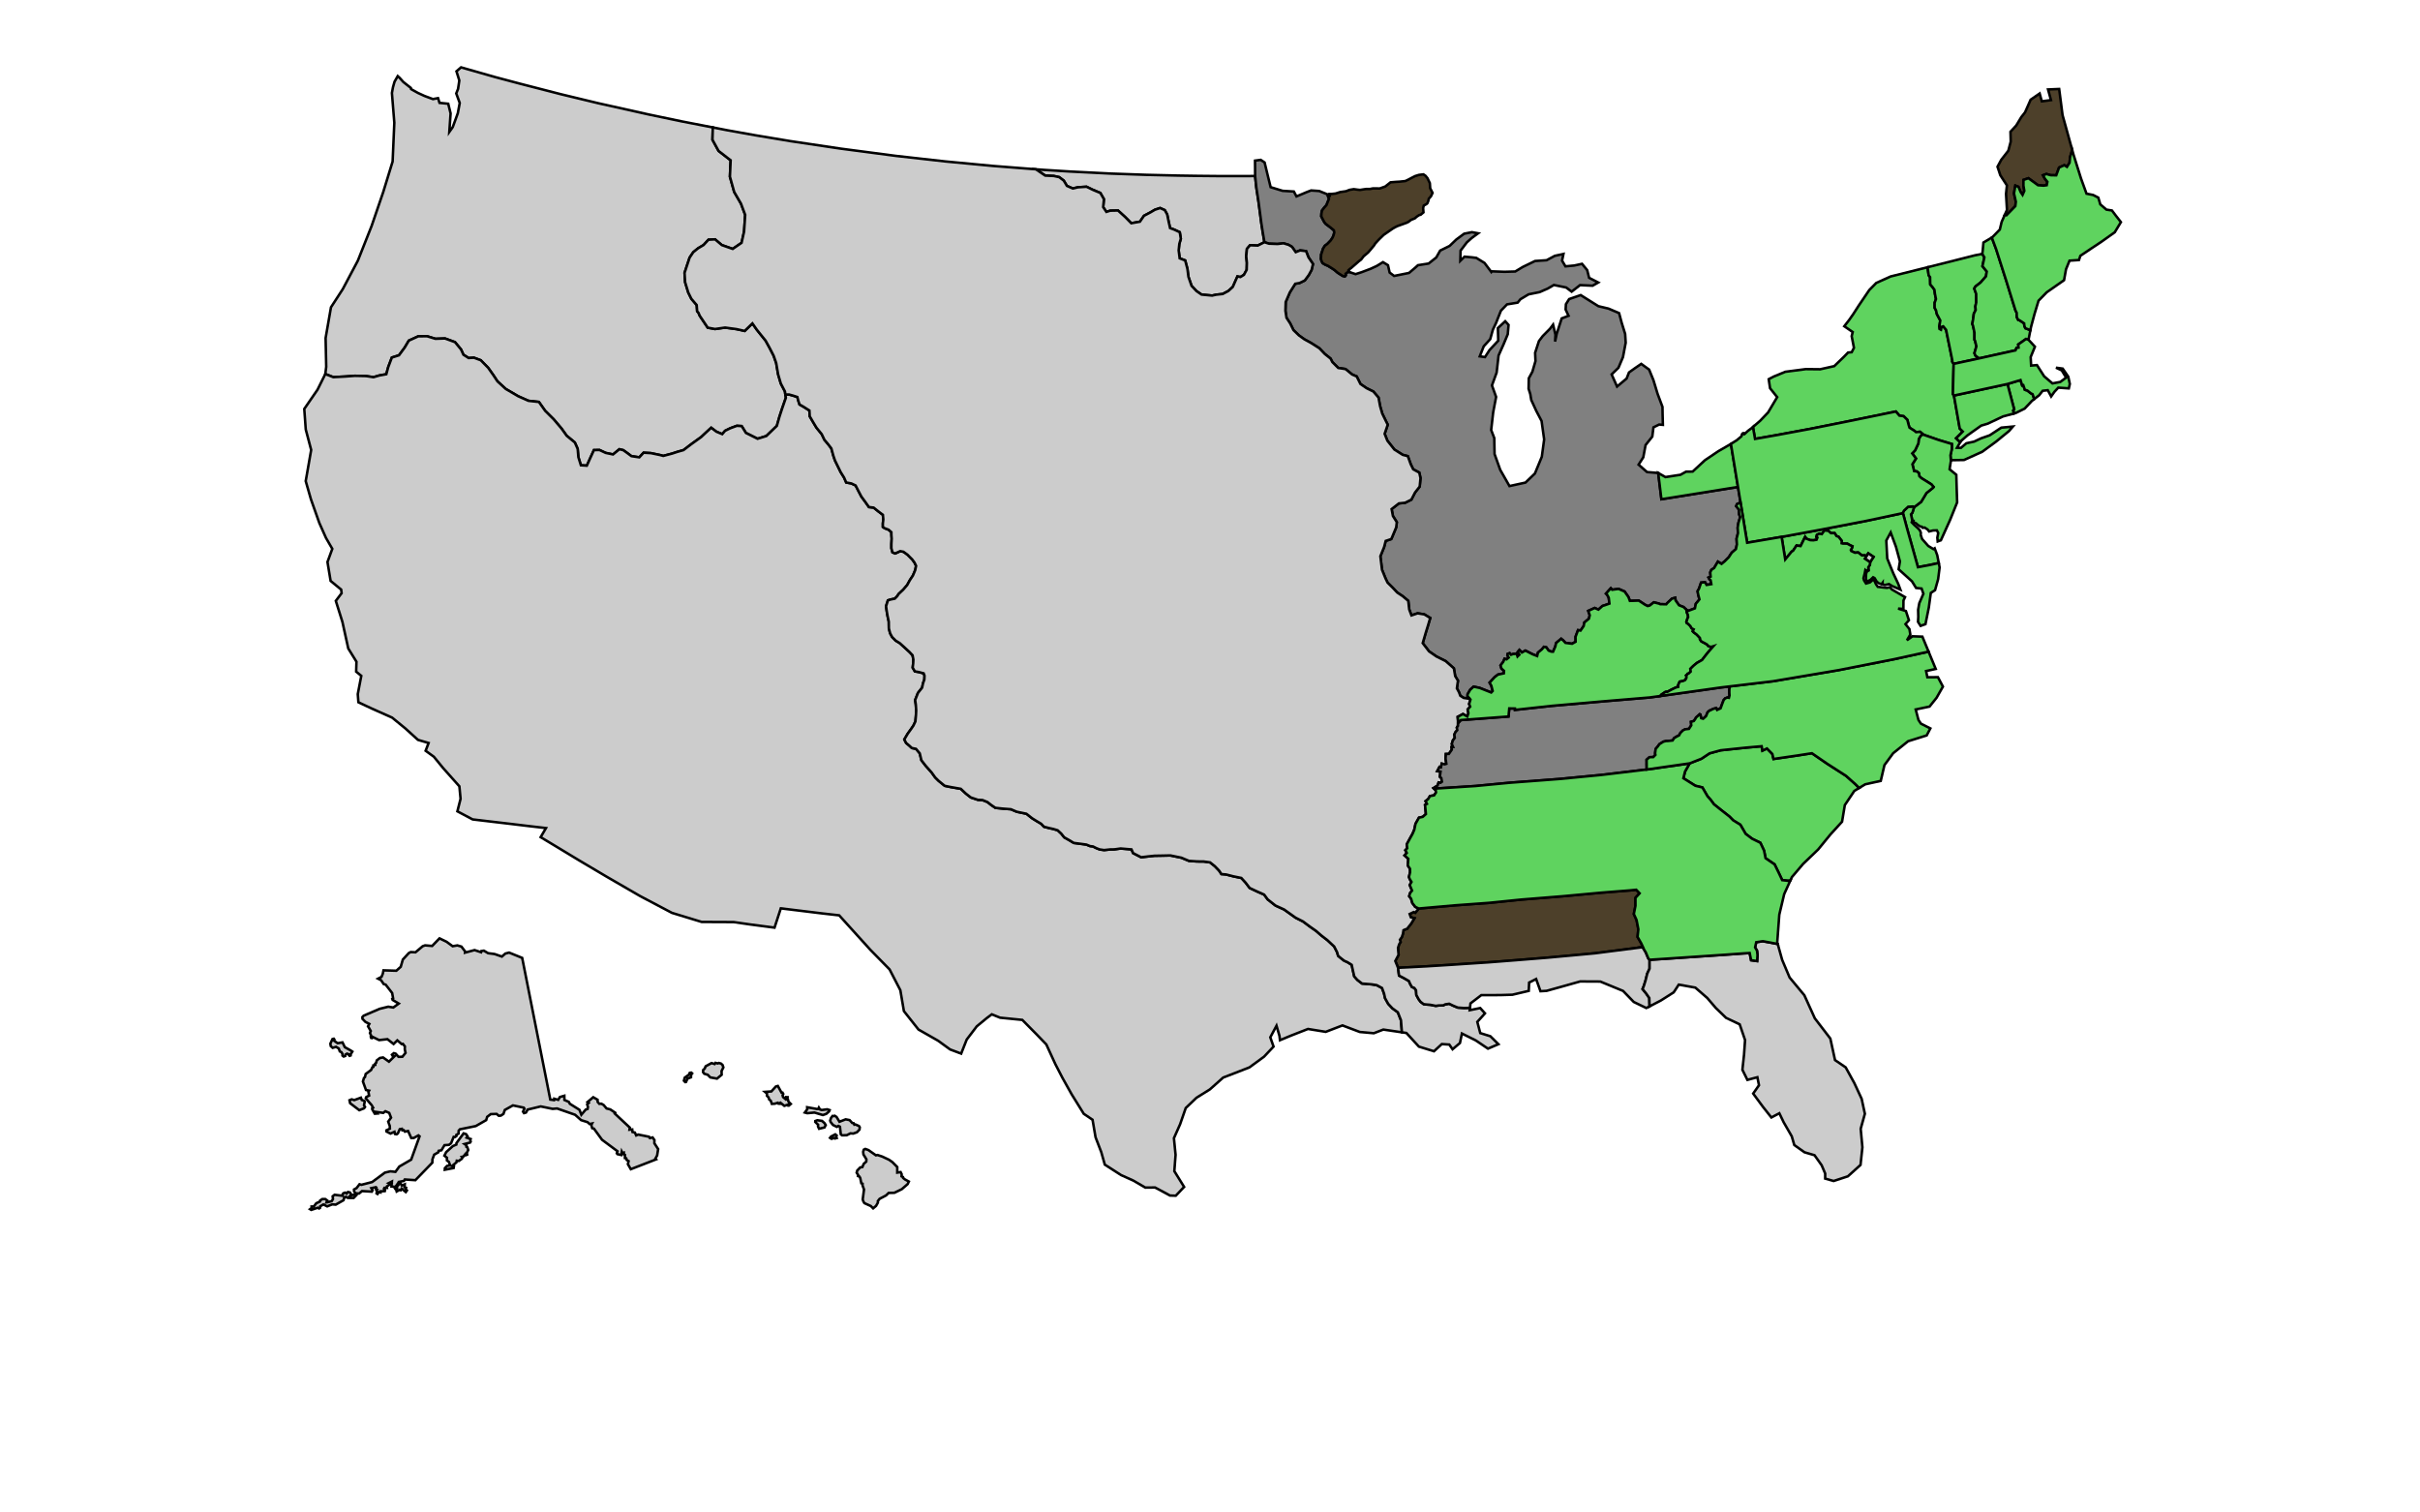
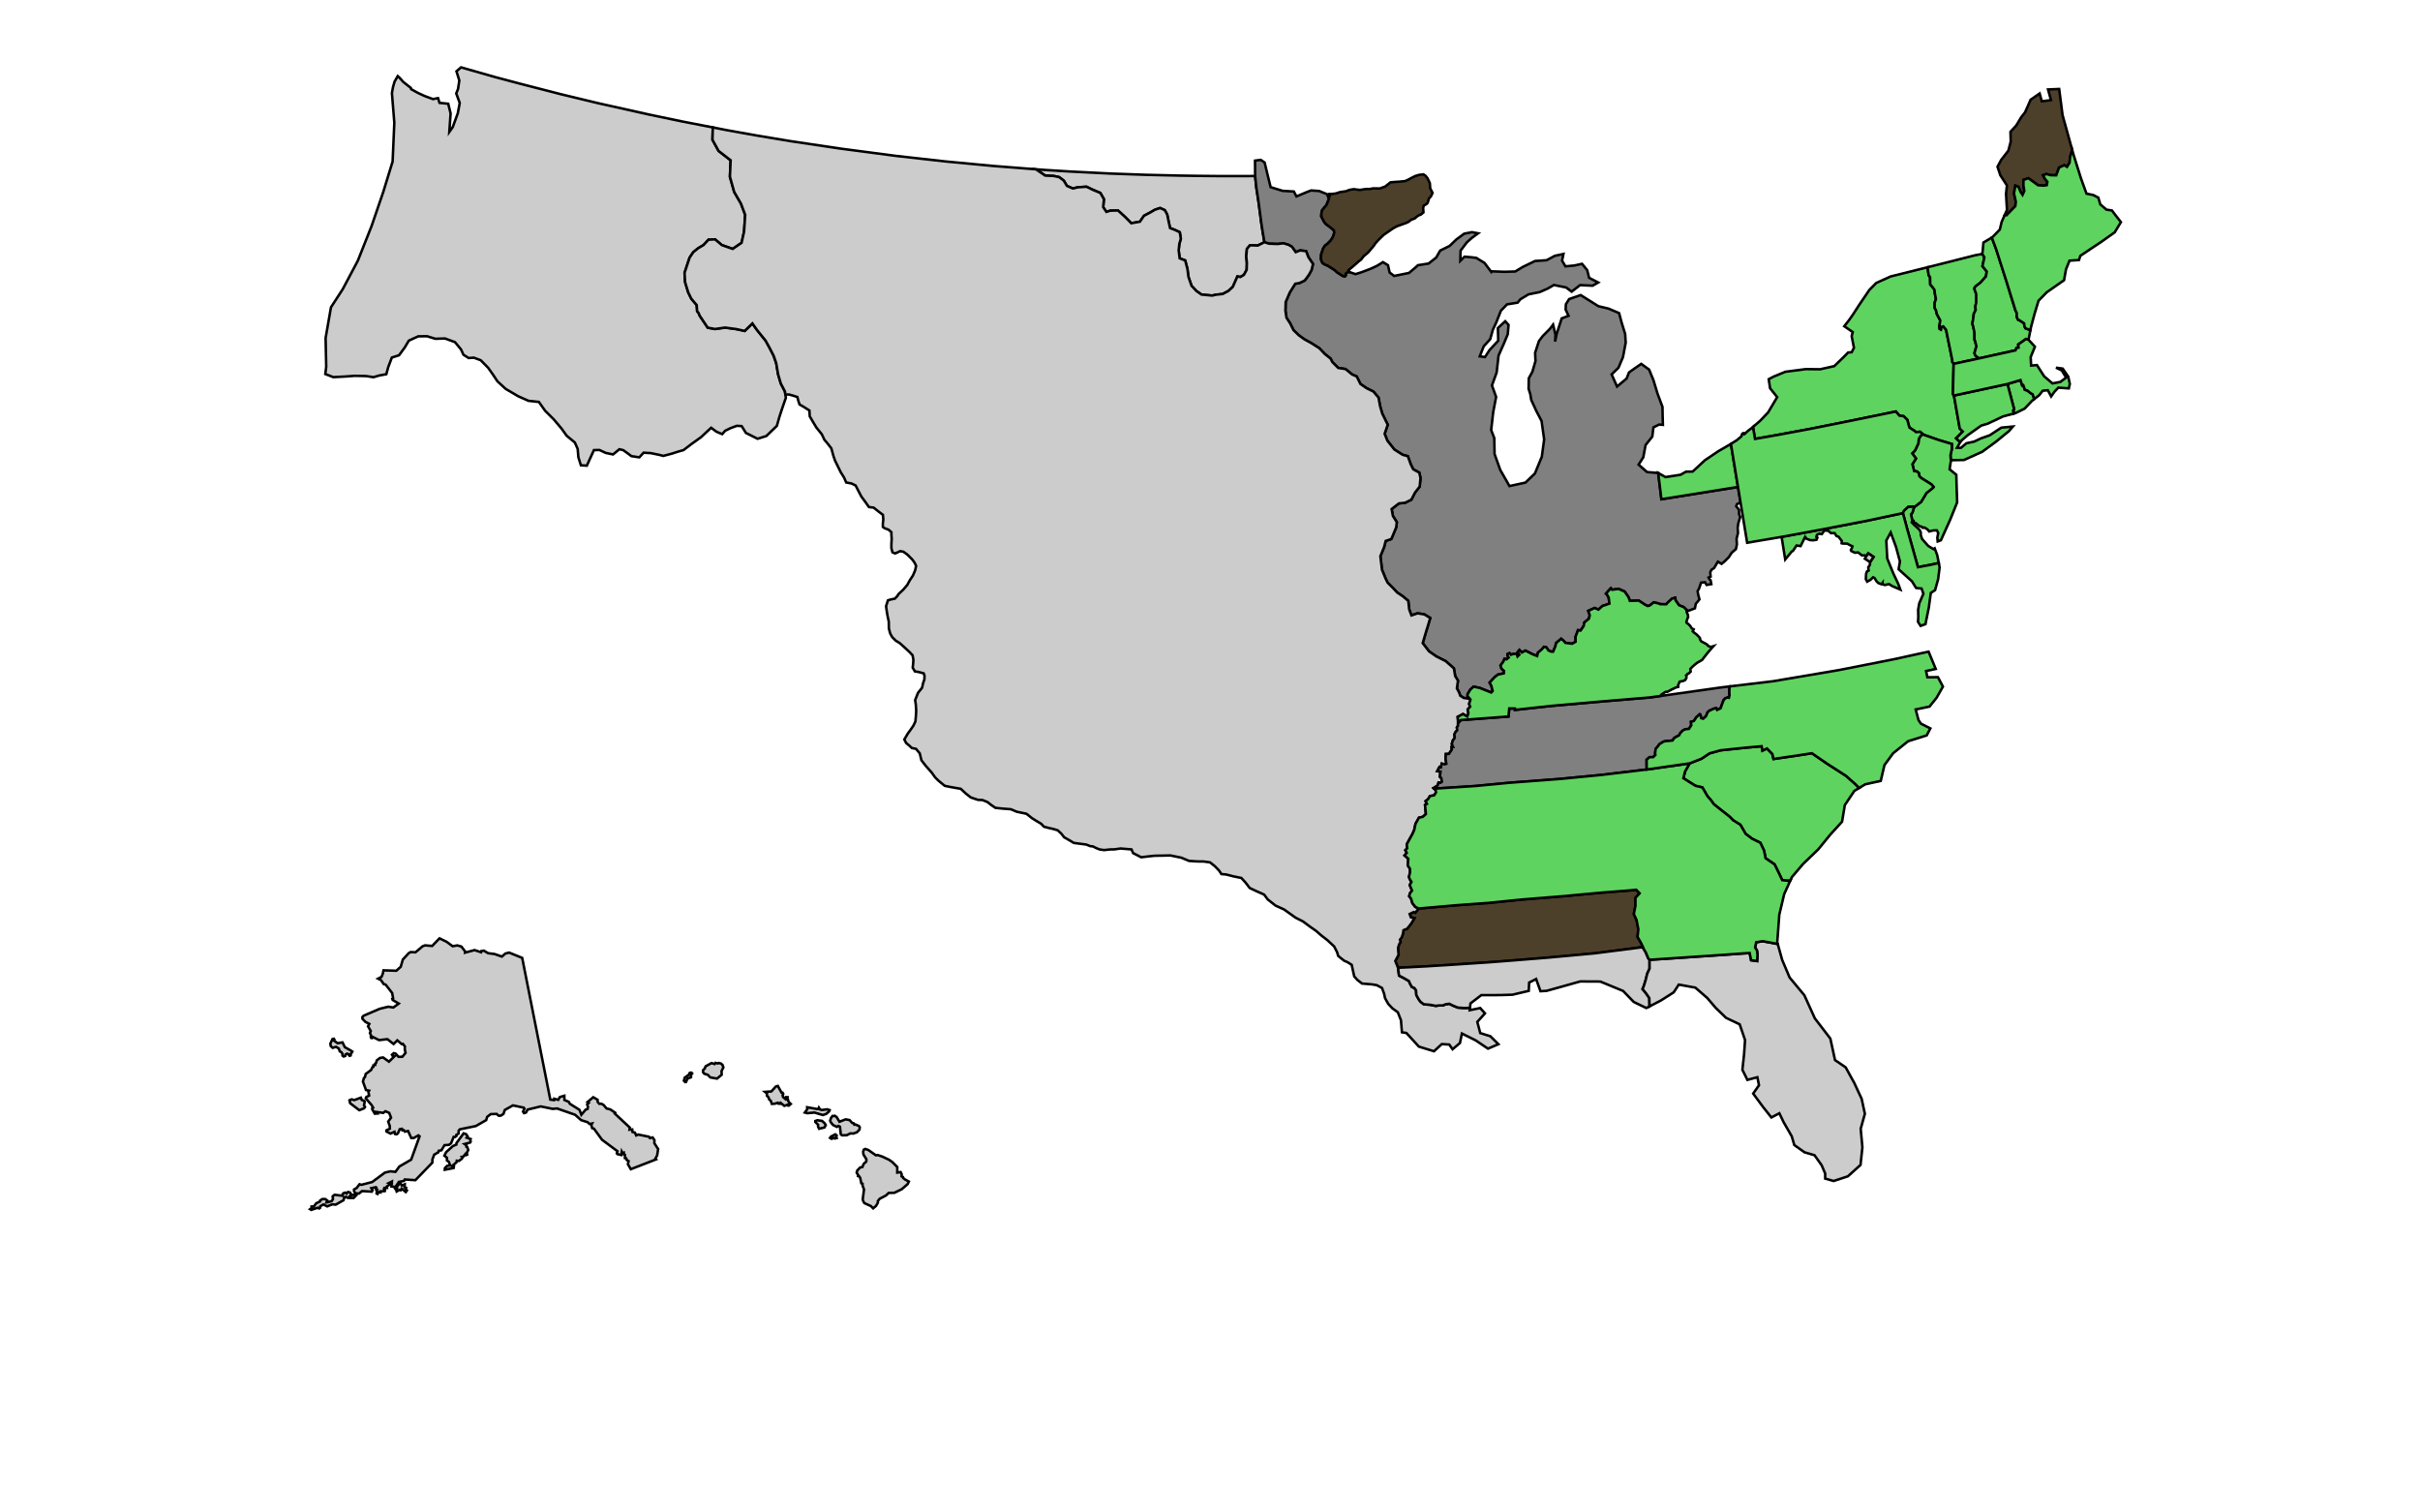
<svg xmlns="http://www.w3.org/2000/svg" width="960" height="600">
  <path d="M282.778,50.546L282.768,50.597L282.633,55.434L285.064,59.877L289.845,63.583L289.554,70.087L291.254,76.145L293.945,80.775L295.612,85.238L295.171,91.897L294.178,96.332L290.663,98.744L286.334,97.219L283.654,94.951L281.055,95.095L279.093,97.212L276.936,98.494L275.003,100.063L273.559,102.22L271.561,108.249L271.781,111.95L273.025,116.022L274.259,118.527L276.381,121.016L276.557,123.483L277.08,124.059L277.579,125.252L280.758,129.984L283.653,130.515L287.633,129.947L292.124,130.553L295.399,131.278L298.476,128.292L300.268,130.851L303.719,135.141L305.347,138.09L306.888,141.093L307.916,144.034L308.67,148.492L309.745,152.148L311.381,155.283L311.555,156.515L311.748,157.802L310.153,162.409L309.179,165.405L308.171,168.948L304.002,172.972L300.524,174.054L295.899,171.742L294.218,169.034L292.304,168.92L289.706,169.882L287.64,170.893L286.508,172.218L284.207,171.261L282.118,169.692L280.166,171.496L278.14,173.392L274.185,176.232L271.147,178.549L268.733,179.24L266.591,179.94L263.112,180.856L261.817,180.507L258.195,179.754L255.321,179.582L253.617,181.421L250.488,180.956L248.754,179.664L247.235,178.574L245.705,178.215L243.195,180.276L240.265,179.663L237.806,178.51L235.604,178.556L234.255,181.51L232.793,184.728L230.433,184.572L229.433,181.355L229.16,178.076L228.03,175.53L224.807,172.869L222.733,169.983L219.637,166.322L216.254,162.963L213.779,159.457L209.644,159.003L205.564,157.193L200.617,154.289L197.335,151.281L195.692,148.795L193.646,145.897L190.711,142.913L187.971,141.89L185.908,142.031L183.837,140.716L182.882,138.618L180.486,135.721L176.521,134.27L172.736,134.398L169.402,133.382L165.909,133.423L162.185,135.122L160.558,137.858L158.284,140.942L155.445,141.839L154.008,145.633L153.249,148.451L150.43,148.965L148.166,149.633L145.212,149.182L140.748,149.087L136.921,149.368L132.216,149.612L129.049,148.378L129.407,145.509L129.167,134.092L131.297,121.901L135.965,114.71L141.953,103.419L147.426,89.613L152.024,76.192L155.75,64.069L156.424,48.686L155.472,36.892L155.887,34.61L156.505,32.429L157.775,30.2L158.542,30.89L159.99,32.514L161.558,33.755L162.982,34.877L163.081,35.359L165.801,36.87L168.399,38.065L171.743,39.312L173.765,38.933L174.357,40.801L177.805,41.155L178.75,44.976L178.238,52.345L179.605,50.409L181.612,44.911L182.378,40.848L180.985,37.068L181.714,35.247L182.209,31.922L181.077,28.291L182.896,26.717L188.047,28.188L196.454,30.585L206.169,33.168L222.482,37.37L237.247,40.929L257.367,45.417L270.702,48.204Z" data-category="none" data-name="Unclaimed Territory" fill="#ccc" stroke="#000" stroke-width="1" />
-   <path d="M311.555,156.515L313.014,156.5L314.622,156.948L316.306,157.494L316.657,158.874L317.172,160.455L318.748,161.353L321.099,162.854L321.216,165.139L322.472,167.298L323.885,169.655L325.973,172.224L327.053,174.478L328.428,176.097L329.797,177.889L330.577,180.756L331.246,182.704L332.401,185.05L333.485,187.28L334.842,189.454L335.682,191.402L337.74,191.781L339.419,192.588L340.52,194.741L341.695,196.973L343.22,199.049L344.709,201.154L346.565,201.369L348.554,202.959L350.241,204.229L350.407,206.054L350.226,207.681L350.233,209.046L350.907,209.528L352.518,210.147L353.604,211.115L353.623,212.286L353.726,213.661L353.612,215.827L353.608,217.474L354.044,219.115L355.063,219.543L356.039,219.132L357.102,218.642L358.394,218.883L359.991,220.039L361.889,221.949L362.78,223.171L363.411,224.473L363.053,226.19L362.159,228.314L360.942,230.157L359.872,232.103L358.301,233.927L356.466,235.651L355.903,236.531L354.98,237.48L353.213,237.843L352.233,238.163L351.498,240.477L351.754,242.384L352.079,244.297L352.57,246.582L352.61,249.298L353.115,251.23L353.902,252.712L355.313,254.135L356.923,255.115L358.93,256.93L360.8,258.656L362.005,259.943L362.334,261.64L362.259,263.12L362.061,264.872L362.925,266.336L364.418,266.586L366.409,267.11L366.751,268.027L366.689,269.579L366.183,271.001L365.793,272.805L364.155,274.881L363.039,277.713L363.297,279.526L363.45,281.877L363.347,283.849L363.14,286.183L362.352,287.843L361.405,289.239L360.077,291.075L358.744,293.352L359.455,294.731L360.798,295.869L361.73,296.737L363.378,297.069L364.863,298.853L365.516,301.583L367.175,303.732L369.583,306.458L370.974,308.401L372.323,309.737L374.771,311.73L377.039,312.202L381.138,312.923L383.156,314.812L385.106,316.339L387.917,317.292L389.739,317.373L391.723,318.169L393.17,319.312L394.876,320.472L397.844,320.779L401.002,321.021L403.341,322.016L407.169,322.814L409.467,324.623L411.182,325.691L412.986,326.76L414.154,327.97L416.249,328.505L417.825,328.851L419.551,329.362L420.993,330.684L422.172,332.167L424.232,333.339L425.97,334.387L428.075,334.657L430.955,335.045L432.429,335.651L433.577,335.785L434.948,336.472L436.256,336.98L438.007,337.221L440.395,336.972L442.069,336.942L444.546,336.6L448.86,336.96L449.496,338.42L452.7,340.071L455.525,339.737L458.001,339.477L461.264,339.421L464.268,339.354L468.643,340.249L471.675,341.519L474.925,341.73L477.484,341.752L480.026,342.103L481.913,343.607L483.615,345.37L484.525,346.743L486.396,346.905L489.284,347.644L492.436,348.287L494.129,350.143L495.741,352.26L498.606,353.611L501.476,354.885L502.898,356.802L505.998,359.241L509.389,360.79L513.98,364.064L516.89,365.534L519.614,367.563L522.042,369.26L524.185,371.118L526.599,372.983L529.261,375.467L530.427,377.747L530.826,379.172L531.696,379.916L533.252,381.129L534.551,381.7L536.21,382.749L536.512,384.175L537.217,387.321L538.417,388.697L540.313,390.17L544.116,390.48L546.138,390.802L548.241,391.94L549.057,394.181L549.45,395.984L550.708,398.24L552.34,399.987L554.512,401.567L555.748,404.709L556.142,409.515L548.755,408.429L544.986,409.876L539.439,409.386L532.541,406.785L525.911,409.332L518.876,408.19L512.023,410.869L507.765,412.644L507.56,410.954L506.384,406.901L503.921,411.505L505.21,415.189L501.455,419.171L495.644,423.431L485.222,427.472L479.944,432.171L474.644,435.473L470.379,439.55L468.14,445.986L465.692,451.507L466.345,458.126L465.857,464.6L469.734,470.85L466.426,474.334L464.144,474.265L458.214,471.08L454.353,471.119L449.582,468.339L444.716,466.146L438.274,462.012L436.856,457.022L434.604,451.164L433.409,444.205L429.924,441.846L425.101,434.077L421.485,427.61L418.653,422.142L415.074,414.338L411.228,410.348L405.545,404.595L396.711,403.71L393.446,402.379L391.451,403.874L387.472,407.153L383.485,412.397L381.287,417.971L376.903,416.313L372.151,412.862L364.358,408.416L358.573,401.107L357.161,392.82L352.883,384.55L345.258,376.782L332.897,363.117L325.97,362.329L309.74,360.346L307.248,367.994L297.792,366.758L291.029,365.786L278.347,365.728L266.555,362.135L253.968,355.492L240.614,347.759L229.664,341.271L221.985,336.623L214.468,332.097L216.59,328.494L209.749,327.702L202.734,326.857L195.038,325.955L187.495,325.06L181.444,321.852L182.704,316.88L182.234,311.928L175.78,304.687L172.11,300.193L168.842,297.823L170.024,294.743L165.804,293.507L160.769,288.939L155.554,284.679L147.522,281.098L142.175,278.589L141.925,275.356L143.32,268.096L141.286,266.444L141.404,262.502L138.155,257.249L135.836,246.718L133.213,238.366L135.517,235.313L135.339,233.891L131.154,230.447L129.906,222.948L131.824,217.722L129.315,213.391L126.672,207.45L123.334,198.018L121.273,190.839L121.594,189.022L123.438,178.482L121.293,170.378L120.702,162.222L125.958,154.591L129.049,148.378L132.216,149.612L136.921,149.368L140.748,149.087L145.212,149.182L148.166,149.633L150.43,148.965L153.249,148.451L154.008,145.633L155.445,141.839L158.284,140.942L160.558,137.858L162.185,135.122L165.909,133.423L169.402,133.382L172.736,134.398L176.521,134.27L180.486,135.721L182.882,138.618L183.837,140.716L185.908,142.031L187.971,141.89L190.711,142.913L193.646,145.897L195.692,148.795L197.335,151.281L200.617,154.289L205.564,157.193L209.644,159.003L213.779,159.457L216.254,162.963L219.637,166.322L222.733,169.983L224.807,172.869L228.03,175.53L229.16,178.076L229.433,181.355L230.433,184.572L232.793,184.728L234.255,181.51L235.604,178.556L237.806,178.51L240.265,179.663L243.195,180.276L245.705,178.215L247.235,178.574L248.754,179.664L250.488,180.956L253.617,181.421L255.321,179.582L258.195,179.754L261.817,180.507L263.112,180.856L266.591,179.94L268.733,179.24L271.147,178.549L274.185,176.232L278.14,173.392L280.166,171.496L282.118,169.692L284.207,171.261L286.508,172.218L287.64,170.893L289.706,169.882L292.304,168.92L294.218,169.034L295.899,171.742L300.524,174.054L304.002,172.972L308.171,168.948L309.179,165.405L310.153,162.409L311.748,157.802Z" data-category="other_country" data-name="Viceroyalty of New Spain" fill="#ccc" stroke="#000" stroke-width="1" />
  <path d="M497.902,69.834L498.373,74.348L499.233,79.97L499.843,84.528L500.369,88.573L500.929,92.17L501.591,96.08L498.944,97.41L495.877,97.296L494.65,98.727L494.38,101.679L494.634,104.265L494.554,107.029L493.461,109.034L492.071,109.892L490.881,109.669L489.034,113.83L487.285,115.431L485.024,116.629L482.448,116.898L480.85,117.254L476.646,116.854L474.643,115.475L472.678,113.378L471.441,109.812L471.043,106.659L470.149,103.309L467.965,102.473L467.569,99.323L467.83,96.742L468.423,94.723L468.007,92.115L465.838,91.104L464.161,90.48L463.58,87.87L463.006,85.07L462.047,83.352L460.212,82.529L458.152,83.202L456.42,84.227L453.815,85.604L452.198,87.944L448.767,88.556L446.287,86.041L443.502,83.509L440.442,83.573L438.892,84.06L437.625,82.15L437.919,79.014L436.5,76.545L433.51,75.296L431.014,74.081L427.618,74.298L425.559,74.771L423.236,73.738L421.984,71.641L420.18,70.27L417.998,69.805L414.62,69.654L410.928,67.155L414.212,67.398L424.5,68.041L440.699,68.858L454.835,69.358L467.504,69.65L475.433,69.77L484.198,69.853Z" data-category="other_country" data-name="Rupert's Land" fill="#ccc" stroke="#000" stroke-width="1" />
  <path d="M527.378,77.032L527.379,77.05L527.497,77.737L526.823,77.847L527.198,78.888L526.184,81.397L525.313,82.36L524.435,83.514L524.222,84.559L524.133,85.809L524.938,87.359L525.34,88.107L525.87,88.783L527.241,89.828L527.884,90.308L529.14,91.355L529.302,92.216L529.022,93.319L528.64,94.235L527.874,95.39L526.888,96.413L526.509,96.791L525.58,97.482L524.878,98.581L524.085,100.986L524.063,101.786L523.983,102.64L524.263,103.569L524.672,104.373L525.746,105.016L526.767,105.434L528.261,106.356L529.404,107.115L530.595,108.15L532.653,109.464L533.502,109.657L533.859,109.242L533.785,108.601L534.693,107.886L535.332,107.929L537.735,108.749L540.2,107.961L543.718,106.628L546.123,105.516L548.623,103.993L550.607,105.209L551.261,108.115L553.034,109.462L558.963,108.272L561.35,106.24L562.497,105.207L566.742,104.538L569.765,102.129L571.304,99.405L575.053,97.556L577.709,95.015L580.825,92.709L583.896,92.103L586.366,92.552L583.864,94.387L581.886,96.155L579.402,99.425L579.306,103.459L580.964,101.825L583.736,102.066L585.643,102.304L588.9,104.306L591.601,107.905L591.795,107.643L596.807,107.823L601.081,107.704L604.037,105.921L608.94,103.539L613.512,103.235L616.785,101.487L620.215,100.742L619.665,103.397L621.007,105.658L624.524,105.329L627.587,104.66L629.634,107.16L630.391,110.207L634.01,112.069L631.76,113.338L626.801,113.106L623.465,115.699L621.291,114.058L616.414,113.054L614.007,114.46L610.766,115.881L606.387,116.761L603.15,118.702L602.037,120.057L597.82,120.746L595.409,123.25L593.504,128.052L592.221,130.763L591.161,134.541L588.585,137.38L587.012,141.357L589.089,141.654L590.885,138.865L594.347,135.15L594.2,130.146L597.115,127.438L598.435,128.892L598.118,132.589L596.471,136.552L594.472,141.038L593.709,147.801L591.852,152.888L593.501,157.458L592.342,163.544L591.541,170.587L592.775,173.793L592.888,180.13L595.134,186.39L598.804,192.823L605.146,191.438L608.894,187.823L611.628,181.189L612.557,174.313L611.537,167.024L609.434,163.006L607.436,158.66L607.05,156.32L606.386,154.22L606.462,150.075L607.892,147.449L609.114,143.241L608.974,139.949L610.493,135.29L612.008,133.302L614.88,130.409L616.099,128.782L617.038,132.791L616.89,135.499L617.567,132.311L618.472,129.537L619.516,126.308L622.237,125.275L621.075,122.791L621.189,120.688L622.462,118.644L627.059,117.061L630.146,119.003L634.074,121.467L638.071,122.415L642.276,124.204L643.33,128.099L644.688,132.467L644.906,135.949L643.824,141.655L642.029,145.901L639.329,148.529L641.48,153.341L645.268,150.157L646.212,147.75L648.55,146.073L651.076,144.347L654.198,146.617L655.902,150.783L657.553,156.216L659.499,161.414L659.541,164.121L659.658,168.538L658.184,168.411L655.918,169.528L655.46,173.191L652.792,176.556L651.881,181.415L650.019,184.325L653.375,187.263L657.805,187.631L659.069,198.042L689.451,193.167L690.467,199.351L689.042,199.994L688.733,200.794L689.874,202.231L689.841,203.093L689.901,204.029L690.329,205.1L689.59,207.54L689.321,209.35L689.45,211.471L688.884,213.703L689.019,215.965L688.629,217.812L686.97,219.255L685.795,221.046L684.124,222.717L682.923,223.689L681.474,222.808L679.992,225.316L678.889,226.072L678.443,227.067L678.603,228.753L677.775,229.11L678.137,229.804L678.588,230.181L678.875,231.724L677.005,232.04L676.371,230.977L674.816,231.119L673.988,233.521L673.426,234.512L673.672,235.918L674.162,237.77L673.62,238.455L672.722,239.512L672.37,241.326L669.514,242.395L669.103,242.008L667.868,240.812L666.062,240.105L664.705,238.195L664.543,237.132L663.259,237.488L661.341,239.298L661.003,239.718L658.599,239.669L658.077,239.436L656.051,238.941L654.448,240.201L653.618,240.416L652.57,239.894L650.103,238.256L646.559,238.366L645.989,236.838L644.458,234.649L642.072,233.61L639.533,233.952L639.003,233.358L637.092,235.483L637.552,235.943L638.177,237.112L638.452,239.439L636.747,240.048L635.7,240.383L634.075,241.83L632.603,241.182L630.046,242.338L630.648,244.08L630.309,245.43L628.502,246.942L628.234,248.354L626.985,250.156L625.997,249.979L625.009,252.62L625.04,254.584L623.645,255.37L621.007,255.025L620.099,254.037L619.294,253.393L617.305,255.083L616.981,256.497L616.088,258.534L615.329,258.485L614.315,258.071L613.41,256.796L612.461,256.604L611.691,257.564L610.104,258.883L609.78,260.242L608.002,259.558L607.024,259.064L605.114,258.089L603.704,258.853L602.738,257.842L602.069,258.627L602.715,259.737L601.994,260.42L601.67,259.387L600.317,259.417L599.401,259.744L598.868,259.118L598.059,259.417L597.987,260.024L598.497,260.865L597.638,261.557L596.838,261.342L596.323,262.552L595.247,263.968L595.624,265.21L596.636,266.134L596.566,267.113L594.239,267.605L592.905,268.633L590.914,270.807L591.602,272.008L592.142,274.104L591.568,274.716L589.627,273.949L587.019,272.912L584.578,272.388L583.231,273.6L582.187,275.407L582.15,276.24L582.833,276.88L582.339,277.128L580.631,276.861L579.297,276L578.788,274.64L577.933,273.056L578.371,270.023L577.271,268.226L576.743,265.136L573.468,262.247L569.839,260.432L566.888,258.391L564.379,255.134L565.629,250.857L566.501,248.067L567.361,245.154L565.023,243.726L562.358,243.301L559.914,244.129L559.027,241.761L558.65,238.358L556.46,236.519L554.255,235.048L552.474,233.147L550.439,231.132L549.669,229.547L548.237,226.036L547.584,220.672L549.07,217.005L549.701,214.576L551.886,213.85L552.194,213.199L553.861,209.199L554.105,207.142L552.566,204.703L552.045,201.947L554.943,199.697L557.412,199.437L559.875,198.203L561.342,195.369L563.181,193.02L563.505,189.671L563.022,187.482L560.614,186.184L559.634,184.183L558.472,180.96L556.47,180.441L553.145,178.338L550.358,174.81L549.278,172.088L550.513,168.476L549.893,167.261L548.327,164.057L547.489,161.167L546.84,157.707L544.806,155.316L542.13,154.003L539.681,152.324L538.193,149.339L536.381,148.556L533.747,146.402L530.875,145.967L528.536,143.634L527.845,142.258L525.523,140.41L523.355,138.134L519.982,135.994L517.45,134.61L515.277,133.056L513.11,130.956L511.82,128.33L510.347,126.074L509.917,123.291L510.021,119.803L511.664,115.991L513.811,112.567L515.527,112.266L517.609,111.24L519.199,109.075L520.285,107.096L520.852,104.716L519.055,102.055L518.107,99.615L515.729,99.345L514.006,100.028L512.53,97.926L511.194,97.139L509.174,96.519L506.779,96.787L503.391,96.664L501.591,96.08L500.929,92.17L500.369,88.573L499.843,84.528L499.233,79.97L498.373,74.348L497.902,69.834L497.885,66.629L497.861,63.909L497.86,63.72L500.116,63.422L501.662,64.454L502.945,69.76L504.054,74.246L508.797,75.704L513.269,75.974L514.306,77.919L518.373,76.209L520.093,75.556L523.308,75.77L526.622,77.111Z" data-category="territory" data-name="Northwest Territory" fill="#808080" stroke="#000" stroke-width="1" />
  <path d="M562.813,360.406L576.979,359.152L590.686,358.155L603.514,356.85L620.076,355.515L635.279,354.108L646.486,353.226L649.084,352.962L650.432,354.377L648.777,356.176L648.783,359.301L648.136,362.587L649.214,364.969L649.922,368.645L649.614,371.678L651.038,374.158L651.776,375.729L651.346,375.779L632.689,378.169L625.308,378.854L613.648,379.921L600.937,380.941L590.468,381.756L581.569,382.337L575.571,382.738L566.074,383.328L559.282,383.686L554.605,383.914L553.51,381.23L554.809,378.768L554.656,377.109L554.59,376.024L555.041,374.582L555.62,373.66L555.356,372.795L556.091,371.759L556.531,370.457L556.756,369.007L557.523,368.67L558.177,368.462L559.841,366.341L561.104,364.256L559.671,363.891L559.207,362.58L560.8,361.813L561.417,362.079Z" data-category="disputed" data-name="Disputed between United States and West Florida" fill="#4d402a" stroke="#000" stroke-width="1" />
  <path d="M764.648,106.018L764.66,106.016L765.087,109.186L765.654,109.948L765.716,112.83L766.624,113.888L767.384,114.963L767.567,116.504L767.983,118.637L767.465,120.096L767.466,122.114L768.005,123.118L768.335,124.588L769.699,127.124L769.332,129.45L769.466,130.482L769.923,130.714L770.035,129.893L770.104,129.696L770.873,129.455L771.997,130.823L774.461,142.899L774.441,143.464L774.996,144.341L774.705,156.342L775.116,156.894L775.121,156.911L777.423,169.995L778.621,171.19L775.976,173.852L777.46,175.288L777.74,175.221L776.337,177.619L777.861,177.69L780.041,175.844L783.136,175.182L785.825,173.905L789.316,172.675L793.899,169.65L798.503,169.214L796.977,170.988L791.846,175.18L786.338,179.217L779.128,182.472L773.952,182.562L773.924,182.731L773.911,182.734L773.734,180.606L774.261,178.221L774.291,176.134L769.384,174.648L768.426,174.328L762.691,172.327L762.702,172.144L761.683,171.293L760.062,171.426L759.467,170.912L757.497,169.66L757.158,168.618L756.629,166.556L755.153,165.103L753.478,164.881L752.073,163.247L741.931,165.334L731.583,167.445L718.134,170.133L705.092,172.555L696.214,174.121L695.448,169.759L695.408,169.373L698.224,166.94L701.381,163.634L704.999,157.54L702.178,154.02L701.633,150.428L703.519,149.426L708.21,147.49L716.349,146.425L722.04,146.489L727.643,145.237L731.504,141.508L733.115,139.847L734.557,139.723L735.449,137.976L734.548,133.348L734.959,131.721L731.611,129.419L733.557,126.916L735.15,124.644L737.4,121.153L741.533,115.058L744.309,112.238L750.011,109.673Z" data-category="state" data-name="New York" fill="#5FD35F" stroke="#000" stroke-width="1" />
  <path d="M798.835,164.057L798.907,163.711L798.547,162.896L799.003,162.377L796.348,152.33L796.373,152.323L801.529,150.769L802.179,152.87L802.62,152.771L803.263,154.638L804.23,154.908L805.673,156.052L806.321,156.37L806.987,158.304L806.065,159.024L803.162,162.106L799.699,163.814Z" data-category="state" data-name="Rhode Island" fill="#5FD35F" stroke="#000" stroke-width="1" />
  <path d="M783.493,101.273L786.367,100.719L787.193,102.11L786.432,105.582L788.129,107.705L787.827,109.629L785.702,112.066L783.687,113.618L783.17,114.457L783.934,116.574L783.968,119.965L783.605,121.578L783.742,122.971L783.001,124.481L782.731,126.63L782.397,128.488L782.706,129.296L783.265,131.958L783.262,134.782L783.488,135.159L784.028,137.394L783.245,140.108L783.658,141.072L785.143,142.164L774.996,144.341L774.441,143.464L774.461,142.899L771.997,130.823L770.873,129.455L770.104,129.696L770.035,129.893L769.923,130.714L769.466,130.482L769.332,129.45L769.699,127.124L768.335,124.588L768.005,123.118L767.466,122.114L767.465,120.096L767.983,118.637L767.567,116.504L767.384,114.963L766.624,113.888L765.716,112.83L765.654,109.948L765.087,109.186L764.66,106.016L764.648,106.018Z" data-category="state" data-name="Vermont" fill="#5FD35F" stroke="#000" stroke-width="1" />
  <path d="M790.142,94.239L790.146,94.256L791.874,98.893L795.941,111.583L799.516,123.122L800.009,124.078L800.058,125.809L800.621,126.929L801.124,127.047L802.963,128.276L803.057,129.25L803.429,130.186L805.138,130.867L805.448,130.945L804.703,134.786L803.721,134.47L800.619,136.65L800.744,137.907L799.934,138.032L799.55,138.97L785.143,142.164L783.658,141.072L783.245,140.108L784.028,137.394L783.488,135.159L783.262,134.782L783.265,131.958L782.706,129.296L782.397,128.488L782.731,126.63L783.001,124.481L783.742,122.971L783.605,121.578L783.968,119.965L783.934,116.574L783.17,114.457L783.687,113.618L785.702,112.066L787.827,109.629L788.129,107.705L786.432,105.582L787.193,102.11L786.367,100.719L786.535,99.374L786.818,96.209Z" data-category="state" data-name="New Hampshire" fill="#5FD35F" stroke="#000" stroke-width="1" />
  <path d="M822.041,59.507L821.187,62.35L820.995,64.536L819.96,66.196L818.914,65.529L816.827,66.465L815.692,69.547L813.459,69.5L811.808,69.025L810.442,69.516L811.197,70.892L812.189,72.126L811.916,73.476L810.652,73.646L808.472,73.482L804.663,70.702L802.695,71.373L802.687,73.639L803.038,75.712L802.343,77.304L801.588,76.196L800.697,74.113L799.484,73.641L798.942,76.724L799.679,80.028L799.472,81.77L795.932,85.413L795.239,85.332L796.15,83.272L795.782,76.936L796.128,73.532L793.509,69.51L792.4,66.136L793.895,63.375L796.688,59.794L797.642,56.167L797.543,52.263L799.83,49.786L801.825,46.466L803.332,44.546L805.543,39.546L809.116,37.09L809.974,40.193L813.607,39.711L812.447,35.488L816.859,35.296L818.203,45.663L818.812,47.853Z" data-category="disputed" data-name="Disputed between Massachusetts and Colony of New Brunswick" fill="#4d402a" stroke="#000" stroke-width="1" />
  <path d="M578.388,285.743L578.37,287.916L577.929,288.617L578.084,289.666L577.42,290.382L576.941,291.368L577.101,292.699L576.331,293.757L575.918,295.144L576.447,296.344L575.804,296.387L575.926,297.385L574.757,299.068L573.565,299.11L573.444,300.953L573.758,302.997L573.108,303.198L571.921,302.938L571.617,304.403L571.043,304.245L570.144,305.924L571.455,306.107L571.171,308.136L571.755,308.646L572.017,310.112L571.419,310.537L570.688,310.406L570.28,311.613L568.694,312.626L568.907,312.86L569.545,313.544L569.653,314.384L568.91,315.505L567.262,315.796L566.535,317.002L565.513,317.802L566.061,318.898L565.3,319.312L565.503,321.363L565.65,322.94L564.383,324.052L562.897,324.364L561.527,326.817L561.036,329.168L560.359,330.754L559.412,332.442L558.057,334.941L558.238,336.499L557.498,337.276L558.058,338.356L557.183,339.351L558.669,340.683L558.473,343.35L559.338,344.642L559.379,345.995L558.924,347.9L559.244,348.746L559.928,349.853L559.233,351.085L560.152,353.306L559.368,354.278L559.023,355.526L559.777,356.524L560.277,358.256L561.299,359.555L561.381,359.727L562.813,360.406L561.417,362.079L560.8,361.813L559.207,362.58L559.671,363.891L561.104,364.256L559.841,366.341L558.177,368.462L557.523,368.67L556.756,369.007L556.531,370.457L556.091,371.759L555.356,372.795L555.62,373.66L555.041,374.582L554.59,376.024L554.656,377.109L554.809,378.768L553.51,381.23L554.605,383.914L554.99,387.015L556.816,387.961L558.914,389.172L559.323,390.168L560.082,391.531L561.048,391.919L561.726,392.83L561.853,394.697L562.786,396.417L563.547,397.427L564.758,398.343L565.564,398.457L567.414,398.601L569.537,399.024L570.782,398.865L572.472,398.837L573.368,398.416L574.88,398.185L576.453,398.946L578.299,399.707L580.761,399.882L583.117,399.815L583.013,400.75L587.193,399.889L589.083,401.999L586.039,405.378L587.211,409.829L591.217,411.07L594.411,414.231L590.268,415.998L585.425,412.731L579.938,409.996L579.155,413.769L576.22,416.24L574.931,414.378L571.957,414.187L568.849,417.036L562.867,415.192L557.903,409.78L556.142,409.515L555.748,404.709L554.512,401.567L552.34,399.987L550.708,398.24L549.45,395.984L549.057,394.181L548.241,391.94L546.138,390.802L544.116,390.48L540.313,390.17L538.417,388.697L537.217,387.321L536.512,384.175L536.21,382.749L534.551,381.7L533.252,381.129L531.696,379.916L530.826,379.172L530.427,377.747L529.261,375.467L526.599,372.983L524.185,371.118L522.042,369.26L519.614,367.563L516.89,365.534L513.98,364.064L509.389,360.79L505.998,359.241L502.898,356.802L501.476,354.885L498.606,353.611L495.741,352.26L494.129,350.143L492.436,348.287L489.284,347.644L486.396,346.905L484.525,346.743L483.615,345.37L481.913,343.607L480.026,342.103L477.484,341.752L474.925,341.73L471.675,341.519L468.643,340.249L464.268,339.354L461.264,339.421L458.001,339.477L455.525,339.737L452.7,340.071L449.496,338.42L448.86,336.96L444.546,336.6L442.069,336.942L440.395,336.972L438.007,337.221L436.256,336.98L434.948,336.472L433.577,335.785L432.429,335.651L430.955,335.045L428.075,334.657L425.97,334.387L424.232,333.339L422.172,332.167L420.993,330.684L419.551,329.362L417.825,328.851L416.249,328.505L414.154,327.97L412.986,326.76L411.182,325.691L409.467,324.623L407.169,322.814L403.341,322.016L401.002,321.021L397.844,320.779L394.876,320.472L393.17,319.312L391.723,318.169L389.739,317.373L387.917,317.292L385.106,316.339L383.156,314.812L381.138,312.923L377.039,312.202L374.771,311.73L372.323,309.737L370.974,308.401L369.583,306.458L367.175,303.732L365.516,301.583L364.863,298.853L363.378,297.069L361.73,296.737L360.798,295.869L359.455,294.731L358.744,293.352L360.077,291.075L361.405,289.239L362.352,287.843L363.14,286.183L363.347,283.849L363.45,281.877L363.297,279.526L363.039,277.713L364.155,274.881L365.793,272.805L366.183,271.001L366.689,269.579L366.751,268.027L366.409,267.11L364.418,266.586L362.925,266.336L362.061,264.872L362.259,263.12L362.334,261.64L362.005,259.943L360.8,258.656L358.93,256.93L356.923,255.115L355.313,254.135L353.902,252.712L353.115,251.23L352.61,249.298L352.57,246.582L352.079,244.297L351.754,242.384L351.498,240.477L352.233,238.163L353.213,237.843L354.98,237.48L355.903,236.531L356.466,235.651L358.301,233.927L359.872,232.103L360.942,230.157L362.159,228.314L363.053,226.19L363.411,224.473L362.78,223.171L361.889,221.949L359.991,220.039L358.394,218.883L357.102,218.642L356.039,219.132L355.063,219.543L354.044,219.115L353.608,217.474L353.612,215.827L353.726,213.661L353.623,212.286L353.604,211.115L352.518,210.147L350.907,209.528L350.233,209.046L350.226,207.681L350.407,206.054L350.241,204.229L348.554,202.959L346.565,201.369L344.709,201.154L343.22,199.049L341.695,196.973L340.52,194.741L339.419,192.588L337.74,191.781L335.682,191.402L334.842,189.454L333.485,187.28L332.401,185.05L331.246,182.704L330.577,180.756L329.797,177.889L328.428,176.097L327.053,174.478L325.973,172.224L323.885,169.655L322.472,167.298L321.216,165.139L321.099,162.854L318.748,161.353L317.172,160.455L316.657,158.874L316.306,157.494L314.622,156.948L313.014,156.5L311.555,156.515L311.381,155.283L309.745,152.148L308.67,148.492L307.916,144.034L306.888,141.093L305.347,138.09L303.719,135.141L300.268,130.851L298.476,128.292L295.399,131.278L292.124,130.553L287.633,129.947L283.653,130.515L280.758,129.984L277.579,125.252L277.08,124.059L276.557,123.483L276.381,121.016L274.259,118.527L273.025,116.022L271.781,111.95L271.561,108.249L273.559,102.22L275.003,100.063L276.936,98.494L279.093,97.212L281.055,95.095L283.654,94.951L286.334,97.219L290.663,98.744L294.178,96.332L295.171,91.897L295.612,85.238L293.945,80.775L291.254,76.145L289.554,70.087L289.845,63.583L285.064,59.877L282.633,55.434L282.768,50.597L282.778,50.546L288.41,51.652L299.697,53.671L313.569,55.987L333.43,58.952L355.478,61.851L374.949,64.036L393.891,65.826L410.928,67.155L414.62,69.654L417.998,69.805L420.18,70.27L421.984,71.641L423.236,73.738L425.559,74.771L427.618,74.298L431.014,74.081L433.51,75.296L436.5,76.545L437.919,79.014L437.625,82.15L438.892,84.06L440.442,83.573L443.502,83.509L446.287,86.041L448.767,88.556L452.198,87.944L453.815,85.604L456.42,84.227L458.152,83.202L460.212,82.529L462.047,83.352L463.006,85.07L463.58,87.87L464.161,90.48L465.838,91.104L468.007,92.115L468.423,94.723L467.83,96.742L467.569,99.323L467.965,102.473L470.149,103.309L471.043,106.659L471.441,109.812L472.678,113.378L474.643,115.475L476.646,116.854L480.85,117.254L482.448,116.898L485.024,116.629L487.285,115.431L489.034,113.83L490.881,109.669L492.071,109.892L493.461,109.034L494.554,107.029L494.634,104.265L494.38,101.679L494.65,98.727L495.877,97.296L498.944,97.41L501.591,96.08L503.391,96.664L506.779,96.787L509.174,96.519L511.194,97.139L512.53,97.926L514.006,100.028L515.729,99.345L518.107,99.615L519.055,102.055L520.852,104.716L520.285,107.096L519.199,109.075L517.609,111.24L515.527,112.266L513.811,112.567L511.664,115.991L510.021,119.803L509.917,123.291L510.347,126.074L511.82,128.33L513.11,130.956L515.277,133.056L517.45,134.61L519.982,135.994L523.355,138.134L525.523,140.41L527.845,142.258L528.536,143.634L530.875,145.967L533.747,146.402L536.381,148.556L538.193,149.339L539.681,152.324L542.13,154.003L544.806,155.316L546.84,157.707L547.489,161.167L548.327,164.057L549.893,167.261L550.513,168.476L549.278,172.088L550.358,174.81L553.145,178.338L556.47,180.441L558.472,180.96L559.634,184.183L560.614,186.184L563.022,187.482L563.505,189.671L563.181,193.02L561.342,195.369L559.875,198.203L557.412,199.437L554.943,199.697L552.045,201.947L552.566,204.703L554.105,207.142L553.861,209.199L552.194,213.199L551.886,213.85L549.701,214.576L549.07,217.005L547.584,220.672L548.237,226.036L549.669,229.547L550.439,231.132L552.474,233.147L554.255,235.048L556.46,236.519L558.65,238.358L559.027,241.761L559.914,244.129L562.358,243.301L565.023,243.726L567.361,245.154L566.501,248.067L565.629,250.857L564.379,255.134L566.888,258.391L569.839,260.432L573.468,262.247L576.743,265.136L577.271,268.226L578.371,270.023L577.933,273.056L578.788,274.64L579.297,276L580.631,276.861L582.339,277.128L582.833,276.88L583.322,277.516L582.798,279.268L583.208,280.333L582.219,281.447L582.506,282.928L582.057,284.232L580.36,283.257L578.267,284.373Z" data-category="other_country" data-name="Colony of Louisiana" fill="#ccc" stroke="#000" stroke-width="1" />
  <path d="M686.151,272.296L686.028,273.615L686.019,274.757L686.091,275.887L685.851,276.814L685.244,276.71L684.377,277.036L683.738,277.755L683.49,278.451L683.214,279.151L682.542,280.996L681.167,281.627L680.819,280.894L679.638,281.21L678.452,281.791L678.142,281.89L677.381,282.587L676.824,284.019L676.529,284.329L675.638,285.114L674.859,284.905L674.54,283.455L674.269,283.334L673.292,284.219L672.801,284.643L672.525,285.198L671.921,286.029L670.791,286.346L670.913,287.734L670.003,289.14L668.552,289.304L667.684,289.688L666.608,290.741L666.087,291.717L665.157,292.179L664.118,292.797L663.507,293.749L661.519,293.957L661.007,293.953L659.891,294.205L658.275,295.212L657.626,296.129L656.784,297.106L656.577,298.836L656.698,299.46L655.828,300.351L655.443,300.346L654.337,300.378L653.195,301.389L653.217,303.409L653.203,303.41L653.246,305.267L635.185,307.427L618.545,309.026L598.782,310.519L585.276,311.811L568.907,312.86L568.694,312.626L570.28,311.613L570.688,310.406L571.419,310.537L572.017,310.112L571.755,308.646L571.171,308.136L571.455,306.107L570.144,305.924L571.043,304.245L571.617,304.403L571.921,302.938L573.108,303.198L573.758,302.997L573.444,300.953L573.565,299.11L574.757,299.068L575.926,297.385L575.804,296.387L576.447,296.344L575.918,295.144L576.331,293.757L577.101,292.699L576.941,291.368L577.42,290.382L578.084,289.666L577.929,288.617L578.37,287.916L578.388,285.743L578.799,286.439L579.51,285.648L598.414,284.235L598.716,281.027L600.974,281.065L600.979,281.613L615.321,280.036L636.564,278.174L654.389,276.689L658.638,276.106L682.621,272.72Z" data-category="territory" data-name="Southwest Territory" fill="#808080" stroke="#000" stroke-width="1" />
  <path d="M710.219,349.314L709.37,349.414L706.989,349.154L705.516,346.048L703.966,342.899L701.994,341.556L700.385,340.438L699.788,337.439L698.321,334.324L695.048,332.728L692.481,330.787L690.389,327.173L687.545,325.426L686.104,323.95L682.657,321.251L679.904,319.051L678.629,317.314L677.375,315.909L675.321,312.378L672.549,311.713L667.785,308.719L668.445,306.055L670.27,302.824L674.95,300.986L678.178,298.84L682.604,297.631L692.473,296.595L698.842,296.028L699.148,297.779L700.948,296.922L703.078,299.094L703.543,301.086L713.007,299.701L718.779,298.803L724.78,302.932L732.336,307.793L736.05,311.099L737.537,312.576L735.604,313.756L731.833,319.374L730.735,325.962L726.111,331.042L721.247,336.995L715.29,342.71L710.846,347.933Z" data-category="state" data-name="South Carolina" fill="#5FD35F" stroke="#000" stroke-width="1" />
  <path d="M600.937,380.941L600.981,380.938L613.648,379.921L625.308,378.854L632.689,378.169L651.346,375.779L651.758,375.96L652.876,377.821L653.838,380.123L654.378,380.746L654.37,384.27L653.452,386.244L652.773,388.998L652.108,391.116L651.598,392.353L653.049,394.138L654.275,395.913L654.37,399.225L653.088,399.883L648.103,397.479L643.864,393.097L634.836,389.38L626.856,389.338L620.164,391.222L613.518,393.07L611.097,393.21L609.37,388.374L606.598,389.784L606.449,393.078L599.973,394.6L595.032,394.751L587.638,394.76L583.332,398.05L583.117,399.815L580.761,399.882L578.299,399.707L576.453,398.946L574.88,398.185L573.368,398.416L572.472,398.837L570.782,398.865L569.537,399.024L567.414,398.601L565.564,398.457L564.758,398.343L563.547,397.427L562.786,396.417L561.853,394.697L561.726,392.83L561.048,391.919L560.082,391.531L559.323,390.168L558.914,389.172L556.816,387.961L554.99,387.015L554.605,383.914L559.282,383.686L566.074,383.328L575.571,382.738L581.569,382.337L590.468,381.756L600.937,380.941Z" data-category="other_country" data-name="West Florida" fill="#ccc" stroke="#000" stroke-width="1" />
  <path d="M654.378,380.746L663.085,380.17L673.128,379.489L684.11,378.748L691.664,378.208L694.083,378.069L694.651,380.92L697.04,381.258L697.199,378.848L696.99,377.129L696.237,375.825L696.69,373.777L699.246,373.378L702.2,373.904L705.212,374.487L706.978,380.797L709.924,387.767L715.78,394.814L719.94,403.984L726.085,412L727.948,420.544L732.169,423.418L735.603,429.655L738.504,435.902L739.787,441.836L738.129,447.79L738.806,455.131L738.061,462.122L733.05,466.641L727.392,468.498L724.037,467.545L724.046,465.552L722.642,462.26L719.816,458.277L715.832,457.108L711.794,454.239L710.777,450.77L707.574,445.207L705.853,441.625L702.691,443.297L699.322,439.036L695.473,433.817L697.783,430.506L697.14,427.333L693.184,428.386L691.2,424.38L691.853,418.351L692.254,412.598L690.121,406.352L684.726,403.791L680.66,399.871L677.249,395.888L672.531,391.785L665.958,390.597L663.949,393.663L658.885,396.882L654.37,399.225L654.275,395.913L653.049,394.138L651.598,392.353L652.108,391.116L652.773,388.998L653.452,386.244L654.37,384.27Z" data-category="other_country" data-name="East Florida" fill="#ccc" stroke="#000" stroke-width="1" />
  <path d="M705.212,374.487L702.2,373.904L699.246,373.378L696.69,373.777L696.237,375.825L696.99,377.129L697.199,378.848L697.04,381.258L694.651,380.92L694.083,378.069L691.664,378.208L684.11,378.748L673.128,379.489L663.085,380.17L654.378,380.746L653.838,380.123L652.876,377.821L651.758,375.96L651.346,375.779L651.776,375.729L651.038,374.158L649.614,371.678L649.922,368.645L649.214,364.969L648.136,362.587L648.783,359.301L648.777,356.176L650.432,354.377L649.084,352.962L646.486,353.226L635.279,354.108L620.076,355.515L603.514,356.85L590.686,358.155L576.979,359.152L562.813,360.406L561.381,359.727L561.299,359.555L560.277,358.256L559.777,356.524L559.023,355.526L559.368,354.278L560.152,353.306L559.233,351.085L559.928,349.853L559.244,348.746L558.924,347.9L559.379,345.995L559.338,344.642L558.473,343.35L558.669,340.683L557.183,339.351L558.058,338.356L557.498,337.276L558.238,336.499L558.057,334.941L559.412,332.442L560.359,330.754L561.036,329.168L561.527,326.817L562.897,324.364L564.383,324.052L565.65,322.94L565.503,321.363L565.3,319.312L566.061,318.898L565.513,317.802L566.535,317.002L567.262,315.796L568.91,315.505L569.653,314.384L569.545,313.544L568.907,312.86L585.276,311.811L598.782,310.519L618.545,309.026L635.185,307.427L653.246,305.267L670.27,302.824L668.445,306.055L667.785,308.719L672.549,311.713L675.321,312.378L677.375,315.909L678.629,317.314L679.904,319.051L682.657,321.251L686.104,323.95L687.545,325.426L690.389,327.173L692.481,330.787L695.048,332.728L698.321,334.324L699.788,337.439L700.385,340.438L701.994,341.556L703.966,342.899L705.516,346.048L706.989,349.154L709.37,349.414L710.219,349.314L707.777,354.693L705.837,362.857L705.029,373.789Z" data-category="state" data-name="Georgia" fill="#5FD35F" stroke="#000" stroke-width="1" />
  <path d="M765.27,210.825L764.656,210.041L763.471,209.275L762.759,209.397L762.37,208.942L761.84,208.896L761.449,208.676L760.604,208.068L760.024,207.546L759.155,207.321L759.125,206.624L758.561,206.604L758.574,206.601L758.423,205.66L758.079,204.022L758.646,203.375L758.929,202.429L759.215,201.501L759.369,201.088L759.442,201.108L762.119,199.072L764.206,195.591L766.879,193.434L767.051,193.178L766.18,192.148L762.183,189.656L761.391,188.896L761.195,187.658L760.347,187L759.329,186.902L758.637,184.153L760.064,181.887L758.565,179.859L759.704,178.667L761.003,175.885L761.189,174.111L761.923,172.88L762.691,172.327L768.426,174.328L769.384,174.648L774.291,176.134L774.261,178.221L773.734,180.606L773.911,182.734L773.924,182.731L773.389,186.148L776.058,188.342L776.206,193.699L776.388,199.301L773.628,206.165L769.936,214.328L768.672,214.776L768.527,213.273L768.884,211.44L768.344,210.388L766.831,210.439Z" data-category="state" data-name="New Jersey" fill="#5FD35F" stroke="#000" stroke-width="1" />
  <path d="M689.451,193.167L659.069,198.042L657.805,187.631L660.678,189.253L666.644,188.342L668.836,187.112L671.466,187.075L676.322,182.58L681.666,178.98L686.647,176.106L687.255,179.802L687.525,181.45L688.355,186.5L688.949,190.111ZM796.348,152.33L799.003,162.377L798.547,162.896L798.907,163.711L798.835,164.057L794.555,165.215L788.539,168.063L785.928,168.84L780.479,172.714L777.902,174.947L777.74,175.221L777.46,175.288L775.976,173.852L778.621,171.19L777.423,169.995L775.121,156.911Z" data-category="state" data-name="Connecticut" fill="#5FD35F" stroke="#000" stroke-width="1" />
  <path d="M795.239,85.332L795.932,85.413L799.472,81.77L799.679,80.028L798.942,76.724L799.484,73.641L800.697,74.113L801.588,76.196L802.343,77.304L803.038,75.712L802.687,73.639L802.695,71.373L804.663,70.702L808.472,73.482L810.652,73.646L811.916,73.476L812.189,72.126L811.197,70.892L810.442,69.516L811.808,69.025L813.459,69.5L815.692,69.547L816.827,66.465L818.914,65.529L819.96,66.196L820.995,64.536L821.187,62.35L822.041,59.507L822.53,61.267L825.507,70.753L827.71,76.826L830.336,77.351L832.387,78.397L833.174,81.059L835.6,83.158L837.793,83.497L839.422,85.642L841.351,88.113L838.918,92.139L833.683,95.863L829.611,98.565L825.277,101.473L824.712,103.156L820.967,103.402L819.575,106.818L818.801,111.147L811.921,115.955L808.679,119.284L807.076,124.586L805.695,129.732L805.448,130.945L805.138,130.867L803.429,130.186L803.057,129.25L802.963,128.276L801.124,127.047L800.621,126.929L800.058,125.809L800.009,124.078L799.516,123.122L795.941,111.583L791.874,98.893L790.146,94.256L790.142,94.239L790.299,94.161L793.311,91.069L794.035,88.05ZM806.987,158.304L806.321,156.37L805.673,156.052L804.23,154.908L803.263,154.638L802.62,152.771L802.179,152.87L801.529,150.769L796.373,152.323L796.348,152.33L775.121,156.911L775.116,156.894L774.705,156.342L774.996,144.341L785.143,142.164L799.55,138.97L799.934,138.032L800.744,137.907L800.619,136.65L803.721,134.47L804.703,134.786L807.246,137.534L805.558,141.65L805.739,145.023L808.054,144.833L810.906,149.283L814.207,152.097L817.304,151.513L819.618,149.808L817.889,146.933L815.598,145.857L818.266,146.225L820.476,149.421L821.089,152.317L820.693,154.072L816.51,153.778L814.947,155.468L813.682,157.275L812.345,154.796L810.314,155.021L808.918,156.801Z" data-category="state" data-name="Massachusetts" fill="#5FD35F" stroke="#000" stroke-width="1" />
  <path d="M535.332,107.929L534.693,107.886L533.785,108.601L533.859,109.242L533.502,109.657L532.653,109.464L530.595,108.15L529.404,107.115L528.261,106.356L526.767,105.434L525.746,105.016L524.672,104.373L524.263,103.569L523.983,102.64L524.063,101.786L524.085,100.986L524.878,98.581L525.58,97.482L526.509,96.791L526.888,96.413L527.874,95.39L528.64,94.235L529.022,93.319L529.302,92.216L529.14,91.355L527.884,90.308L527.241,89.828L525.87,88.783L525.34,88.107L524.938,87.359L524.133,85.809L524.222,84.559L524.435,83.514L525.313,82.36L526.184,81.397L527.198,78.888L526.823,77.847L527.497,77.737L527.379,77.05L527.378,77.032L529.811,76.771L531.692,76.18L533.945,75.864L535.346,75.322L537.038,75.041L538.494,75.235L539.515,75.343L540.906,75.122L542.008,74.965L543.514,74.96L544.67,74.729L547.334,74.762L549.522,73.986L551.609,72.329L553.791,72.15L555.185,72.066L557.49,71.82L558.644,71.263L560.177,70.455L561.394,69.839L562.911,69.374L564.667,69.167L565.498,69.731L566.276,70.679L567.209,72.637L567.251,73.222L567.344,74.687L568.284,76.507L567.654,77.869L566.795,78.831L566.59,79.747L566.219,80.657L565.841,80.979L564.809,81.536L564.547,82.525L564.689,84.25L563.583,85.175L562.979,85.32L561.961,85.995L561.246,86.632L559.748,87.232L558.733,88.008L558.021,88.365L555.473,89.285L554.43,89.659L553.6,90.055L552.533,90.655L548.912,93.166L547.161,94.857L546.541,95.514L545.505,96.662L545.11,97.325L543.761,98.956L542.71,100.172L540.929,101.682L539.96,102.961L539.068,103.627L537.87,104.689L536.055,106.263L535.345,106.797L534.941,107.197Z" data-category="disputed" data-name="Disputed between Northwest Territory and Rupert's Land" fill="#4d402a" stroke="#000" stroke-width="1" />
  <path d="M759.369,201.088L759.215,201.501L758.929,202.429L758.646,203.375L758.079,204.022L758.423,205.66L758.574,206.601L758.561,206.604L758.348,207.191L759.351,208.216L760.648,209.393L761.566,210.328L761.99,211.317L761.94,212.212L762.504,213.838L764.941,216.584L767,217.841L767.48,217.517L768.485,220.218L769.103,223.349L765.532,224.125L760.834,225.008L758.885,218.056L756.451,209.406L754.979,203.92L754.598,203.606L754.741,203.575L755.331,202.528L756.961,201.02L758.868,200.91Z" data-category="state" data-name="Delaware" fill="#5FD35F" stroke="#000" stroke-width="1" />
  <path d="M177.29,460.33L177.313,459.283L176.287,458.457L176.997,457.038L179.63,454.668L181.039,454.037L181.067,453.485L183.911,449.6L184.905,449.913L185.512,450.841L185.152,451.311L186.694,451.845L186.543,452.182L186.721,452.881L186.492,453.25L184.276,453.828L185.062,454.39L185.014,454.907L185.399,455.117L185.765,456.191L185.185,457.298L185.323,458.042L184.829,458.245L184.563,457.871L183.836,458.8L183.202,458.922L183.413,459.261L183.222,459.675L182.001,460.557L181.192,460.455L181.064,461.111L179.362,462.519L180.063,462.671L179.951,463.363L176.448,464.036L176.483,463.406L177.36,462.504L178.568,462.315L178.07,460.917ZM250.907,449.058L251.856,449.288L252.38,450.421L253.163,450.077L257.471,450.95L257.812,451.47L258.892,451.223L259.613,452.265L259.58,453.512L261.085,455.839L260.687,458.357L259.974,459.656L260.236,459.93L250.234,463.819L249.08,461.82L249.358,460.611L248.615,460.167L248.423,459.509L247.904,459.416L247.9,458.143L247.511,457.938L247.476,457.25L246.955,457.4L246.677,456.865L246.495,458.195L244.917,457.844L244.683,457.493L244.958,456.701L238.82,452.141L235.603,447.722L234.921,447.569L234.559,446.277L234.854,445.703L233.914,445.904L233.053,445.148L230.526,444.358L228.153,442.233L220.997,439.732L219.232,439.885L214.5,438.915L209.315,440.17L208.661,441.338L207.87,441.569L207.476,440.987L208.04,439.792L207.78,439.408L203.482,438.51L200.261,440.317L199.71,441.896L198.692,442.562L197.869,442.627L196.996,441.892L194.671,441.971L193.252,443.057L192.867,444.349L188.738,446.709L182.43,447.996L181.927,448.591L181.931,449.676L181.012,450.219L181.073,450.641L180.545,451.043L179.963,451.003L178.93,453.547L178.1,454.162L176.322,454.291L175.123,456.305L174.012,456.532L173.903,457.105L172.238,458.05L171.54,459.919L171.5,461.235L164.773,468.17L160.575,467.9L160.251,468.468L158.474,468.822L159.399,470.297L160.566,469.825L160.485,470.996L161.093,471.191L160.985,471.802L161.431,472.253L160.98,472.886L159.337,471.543L158.961,472.172L158.493,472.014L157.356,472.658L157.131,471.875L157.529,471.349L157.445,470.715L158.048,470.072L157.847,469.458L156.572,471.244L156.306,470.77L155.289,470.684L155.467,468.706L154.242,469.325L155.005,469.622L153.47,470.66L153.522,471.237L152.511,471.214L152.31,471.578L152.742,472.132L152.652,472.515L150.983,472.595L150.96,473.041L150.293,472.903L149.752,473.654L149.373,473.402L149.541,472.648L149.273,472.109L149.559,471.875L149.177,471.616L149.315,471.129L149.111,470.954L147.306,471.346L147.792,472.159L147.512,472.724L143.618,472.498L142.417,473.466L141.023,473.384L140.463,472.605L140.444,471.859L141.442,471.312L142.622,469.79L143.38,470.008L147.629,468.912L152.682,465.179L154.852,464.662L156.868,464.873L158.403,462.766L163.109,460.022L166.439,450.786L165.985,450.408L164.127,451.437L163.144,451.462L161.884,448.662L160.613,448.921L160.19,448.341L159.602,448.391L159.436,447.808L158.581,447.952L157.827,449.626L157.343,449.97L156.69,449.857L156.489,448.972L154.906,449.694L153.322,448.873L153.284,448.412L154.666,447.747L154.63,446.693L153.996,444.948L155.124,443.374L154.401,441.495L152.885,440.826L152.029,441.478L148.85,441.047L149.534,441.738L148.676,441.802L147.688,440.116L147.65,439.688L148.02,439.436L147.408,438.376L145.097,435.7L145.299,435.188L146.428,434.616L146.141,433.143L146.417,432.668L145.186,432.403L143.968,429.034L144.377,427.645L144.791,427.254L145.061,426.057L147.212,424.463L147.71,423.399L148.098,423.229L148.103,422.633L148.87,422.446L148.818,421.965L149.208,421.62L149.468,420.658L150.694,419.702L151.961,419.491L154.304,421.162L156.468,419.041L155.815,418.956L155.489,418.394L156.231,417.782L156.967,417.993L158.083,419.233L159.603,419.222L160.879,417.672L160.572,416.256L160.616,415.122L159.825,414.1L159.344,414.188L157.608,412.704L156.135,414.159L153.696,412.241L150.393,412.603L147.822,411.332L147.586,411.798L147.229,411.732L147.093,411.283L147.326,411.084L146.753,409.769L147.075,409.009L145.994,407.137L146.508,406.18L144.961,405.381L143.796,404.179L143.752,403.477L144.262,402.926L150.618,400.197L154.015,399.358L156.028,399.677L158.185,398.117L155.777,396.682L155.622,396.241L155.943,396.031L155.565,393.928L152.989,390.609L152.196,390.37L151.185,388.852L149.981,388.231L151.356,387.517L151.862,386.259L152.126,384.938L157.223,385.088L158.965,383.534L159.803,380.649L162.17,378.078L162.937,377.682L164.82,377.773L167.675,375.365L168.625,375.024L171.44,375.26L174.348,372.248L177.154,373.599L179.566,375.366L181.43,375.04L183.04,375.507L184.515,377.429L184.468,377.91L188.26,376.901L190.829,377.744L190.935,377.29L191.935,377.124L193.64,378.132L196.188,378.461L199.091,379.472L200.472,378.274L201.959,377.893L207.149,379.995L208.546,387.042L211.485,401.853L213.891,413.992L218.295,436.201L219.776,436.415L219.854,435.854L221.441,436.31L222.098,435.195L223.869,434.686L223.899,436.358L225.625,437.1L226.061,437.873L229.88,440.273L230.621,442.211L232.355,440.172L233.082,439.934L233.238,439.136L232.93,438.077L233.547,437.521L233.079,437.179L235.332,435.27L237.063,436.274L237.087,437.136L237.748,437.888L238.579,437.846L239.451,438.352L240.623,439.725L242.097,440.103L244.045,441.414L243.877,441.738L249.847,447.317L249.712,448.145L250.803,448.058ZM144.471,436.692L144.679,437.021L144.406,438.486L144.802,439.122L144.422,439.666L142.536,440.412L138.893,437.644L138.644,436.465L139.488,436.106L140.555,436.401L143.162,435.445L143.515,436.364ZM139.068,416.688L139.77,417.154L139.123,418.22L139.108,418.687L138.687,418.849L138.45,418.607L138.569,418.295L137.679,417.976L137.066,418.328L136.976,418.886L136.34,419.125L135.86,418.751L135.854,418.05L135.413,417.374L134.792,417.086L134.405,415.952L133.307,415.276L131.972,415.674L131.221,415.001L131.051,414.039L131.894,412.196L132.409,412.057L132.666,412.406L132.575,412.876L133.932,413.845L135.862,413.517L136.799,415.418ZM135.695,474.334L136.001,474.36L135.867,473.882L136.197,473.36L136.973,473.111L137.506,473.492L138.035,472.868L138.818,473.042L139.39,473.909L139.002,474.288L140.96,473.769L141.348,474.142L140.291,475.23L137.959,475.209L137.211,474.772L136.494,475.262L136.282,476.123L133.182,477.878L131.781,477.77L129.802,478.567L128.272,477.807L127.023,478.54L126.96,479.156L126.573,479.402L126.056,479.106L123.46,479.97L123.001,479.681L123.637,479.223L123.603,478.621L124.495,478.597L125.468,477.326L126.896,476.665L126.994,476.238L127.837,475.674L129.042,475.673L129.822,476.236L129.542,476.968L129.938,476.927L131.582,476.486L132.08,475.703L131.969,474.568L132.736,473.969Z" data-category="other_country" data-name="Russian America" fill="#ccc" stroke="#000" stroke-width="1" />
  <path d="M344.505,456.227L347.476,458.315L348.117,458.189L350.014,458.821L352.671,460.074L353.978,460.986L355.936,462.955L355.936,465.164L357.269,464.962L357.688,465.794L357.645,466.647L358.208,466.921L358.261,467.286L358.974,467.872L360.532,468.712L360.062,469.725L357.735,471.747L354.791,473.179L352.529,473.23L351.478,474.229L348.942,475.569L348.237,476.461L348.257,477.071L347.52,478.381L346.368,479.346L345.471,478.444L342.886,477.272L342.453,476.507L342.235,475.811L342.747,471.856L342.163,470.274L342.176,469.577L341.681,469.405L341.26,467.336L340.928,466.728L340.35,466.539L340.414,466.104L339.834,465.201L340.061,464.348L341.259,463.108L342.099,462.966L342.637,461.694L343.637,460.803L343.699,459.898L342.522,457.974L342.403,456.949L342.646,456.079L343.269,455.781ZM330.768,442.745L331.096,442.606L331.851,443.09L333.019,444.996L335.476,444.036L337.035,444.344L338.072,445.486L338.63,445.571L338.911,446.16L339.337,446.072L340.751,446.691L341.064,447.193L340.953,448.114L339.956,449.159L338.48,449.685L337.379,449.602L335.854,450.353L334.015,450.358L333.538,449.977L333.203,446.957L332.579,446.646L331.989,447.029L330.445,446.285L329.509,445.106L329.328,444.551L329.638,443.527L330.26,442.694ZM331.898,451.456L331.209,451.648L330.913,451.44L329.845,451.772L329.27,451.39L329.664,450.869L331.354,449.998L331.913,450.466L331.701,451.109ZM324.162,439.958L324.555,439.958L324.834,439.386L325.292,440.131L325.997,440.339L328.159,440.06L329.11,440.372L328.897,440.892L327.784,441.864L326.424,442.333L323.097,441.345L320.245,441.603L319.278,441.342L320.23,440.043L320.198,439.245ZM324.244,444.398L326.097,444.658L327.081,445.542L327.558,446.306L327.066,447.26L324.933,447.782L324.506,446.879L324.539,446.185L323.407,445.075L323.44,444.693ZM307.313,437.843L306.183,437.908L305.746,436.658L305.11,436.135L304.901,435.372L304.234,434.676L304.222,433.775L303.472,433.148L305.992,432.969L307.766,431.02L308.568,430.798L310.03,433.452L310.406,433.436L310.715,433.974L310.452,434.493L310.646,435.204L311.527,435.952L311.775,435.225L312.429,435.261L312.312,436.162L312.574,436.18L312.801,437.047L313.699,437.934L312.944,438.59L312.714,438.59L312.601,438.191L311.142,438.689L309.59,437.453L309.361,437.626L309.491,437.851L308.82,437.832L308.559,437.467ZM284.737,421.868L285.146,421.681L286.009,421.914L286.624,422.456L286.958,423.444L286.243,424.873L286.278,426.361L284.435,427.884L281.777,427.408L280.775,426.377L279.375,425.947L278.892,425.301L278.917,424.506L279.56,423.89L279.929,422.995L282.259,421.722L283.495,422.098L283.809,421.634ZM273.378,426.258L273.582,425.638L273.86,425.538L274.253,425.508L274.575,425.84L274.145,426.337L274.116,427.357L272.754,427.877L272.116,429.237L271.821,429.268L271.305,428.725L271.631,427.5Z" data-category="other_country" data-name="Hawaiian Island" fill="#ccc" stroke="#000" stroke-width="1" />
  <path d="M653.246,305.267L653.203,303.41L653.217,303.409L653.195,301.389L654.337,300.378L655.443,300.346L655.828,300.351L656.698,299.46L656.577,298.836L656.784,297.106L657.626,296.129L658.275,295.212L659.891,294.205L661.007,293.953L661.519,293.957L663.507,293.749L664.118,292.797L665.157,292.179L666.087,291.717L666.608,290.741L667.684,289.688L668.552,289.304L670.003,289.14L670.913,287.734L670.791,286.346L671.921,286.029L672.525,285.198L672.801,284.643L673.292,284.219L674.269,283.334L674.54,283.455L674.859,284.905L675.638,285.114L676.529,284.329L676.824,284.019L677.381,282.587L678.142,281.89L678.452,281.791L679.638,281.21L680.819,280.894L681.167,281.627L682.542,280.996L683.214,279.151L683.49,278.451L683.738,277.755L684.377,277.036L685.244,276.71L685.851,276.814L686.091,275.887L686.019,274.757L686.028,273.615L686.151,272.296L703.343,270.248L729.389,265.836L751.384,261.499L762.156,259.134L765.062,258.514L767.89,265.366L764.07,266.202L764.58,268.669L768.767,268.637L770.751,272.371L768.214,276.826L765.436,280.297L759.951,281.444L761.044,285.605L762.028,287.073L765.756,288.955L764.305,291.74L756.933,294.047L751.009,298.804L747.548,303.516L746.084,309.781L739.944,311.126L737.537,312.576L736.05,311.099L732.336,307.793L724.78,302.932L718.779,298.803L713.007,299.701L703.543,301.086L703.078,299.094L700.948,296.922L699.148,297.779L698.842,296.028L692.473,296.595L682.604,297.631L678.178,298.84L674.95,300.986L670.27,302.824Z" data-category="state" data-name="North Carolina" fill="#5FD35F" stroke="#000" stroke-width="1" />
  <path d="M669.103,242.008L669.027,242.143L669.157,242.962L669.585,243.951L669.674,244.864L669.452,245.234L668.978,246.725L669.165,247.179L669.659,247.465L670.555,248.353L671.048,249.208L671.203,249.328L671.869,249.66L671.497,250.426L671.902,250.848L673.06,251.715L674.198,252.904L674.389,253.179L674.353,253.594L674.869,254.391L675.579,254.805L676.023,255.007L677.202,255.689L677.631,256.25L678.627,256.62L679.178,256.502L679.708,256.335L677.514,258.85L675.887,260.922L675.198,261.823L673.141,262.991L671.724,264.172L670.54,265.354L670.69,266.418L669.865,267.192L669.474,267.283L669.219,267.656L668.854,267.938L669.031,268.412L668.961,269.009L668.508,269.765L667.708,270.143L666.347,270.401L666.049,270.975L665.715,271.803L665.75,272.474L664.886,272.698L663.007,273.592L661.469,274.437L660.949,274.417L660.56,274.539L658.98,275.617L658.638,276.106L654.389,276.689L636.564,278.174L615.321,280.036L600.979,281.613L600.974,281.065L598.716,281.027L598.414,284.235L579.51,285.648L578.799,286.439L578.388,285.743L578.267,284.373L580.36,283.257L582.057,284.232L582.506,282.928L582.219,281.447L583.208,280.333L582.798,279.268L583.322,277.516L582.833,276.88L582.15,276.24L582.187,275.407L583.231,273.6L584.578,272.388L587.019,272.912L589.627,273.949L591.568,274.716L592.142,274.104L591.602,272.008L590.914,270.807L592.905,268.633L594.239,267.605L596.566,267.113L596.636,266.134L595.624,265.21L595.247,263.968L596.323,262.552L596.838,261.342L597.638,261.557L598.497,260.865L597.987,260.024L598.059,259.417L598.868,259.118L599.401,259.744L600.317,259.417L601.67,259.387L601.994,260.42L602.715,259.737L602.069,258.627L602.738,257.842L603.704,258.853L605.114,258.089L607.024,259.064L608.002,259.558L609.78,260.242L610.104,258.883L611.691,257.564L612.461,256.604L613.41,256.796L614.315,258.071L615.329,258.485L616.088,258.534L616.981,256.497L617.305,255.083L619.294,253.393L620.099,254.037L621.007,255.025L623.645,255.37L625.04,254.584L625.009,252.62L625.997,249.979L626.985,250.156L628.234,248.354L628.502,246.942L630.309,245.43L630.648,244.08L630.046,242.338L632.603,241.182L634.075,241.83L635.7,240.383L636.747,240.048L638.452,239.439L638.177,237.112L637.552,235.943L637.092,235.483L639.003,233.358L639.533,233.952L642.072,233.61L644.458,234.649L645.989,236.838L646.559,238.366L650.103,238.256L652.57,239.894L653.618,240.416L654.448,240.201L656.051,238.941L658.077,239.436L658.599,239.669L661.003,239.718L661.341,239.298L663.259,237.488L664.543,237.132L664.705,238.195L666.062,240.105L667.868,240.812Z" data-category="state" data-name="Kentucky" fill="#5FD35F" stroke="#000" stroke-width="1" />
  <path d="M741.858,223.007L743.22,220.915L741.123,219.506L740.347,220.687L739.818,220.309L738.63,220.331L737.122,219.158L735.844,219.268L734.383,218.587L734.206,218.173L734.69,217.305L734.847,216.717L733.719,216.186L732.812,215.663L731.09,215.641L730.561,215.511L730.609,214.568L729.355,212.945L728.522,212.639L727.784,211.49L726.334,211.499L725.272,210.555L723.68,210.445L723.337,210.994L722.705,211.884L721.695,211.698L720.771,212.194L720.541,212.99L720.946,213.272L720.603,214.125L719.325,214.327L718.093,214.268L716.58,213.705L716.405,213.414L716.083,212.99L714.28,216.631L712.678,216.401L711.302,218.491L710.76,218.802L708.189,221.941L706.752,212.981L721.585,210.249L740.456,206.607L754.598,203.606L754.979,203.92L756.451,209.406L758.885,218.056L760.834,225.008L765.532,224.125L769.103,223.349L769.439,225.097L768.842,229.781L767.626,234.113L765.942,235.223L765.156,240.987L763.82,247.606L761.879,248.275L760.864,246.689L760.976,244.647L760.909,241.904L761.372,239.299L762.994,235.541L762.281,233.477L760.099,233.245L758.461,230.604L753.176,225.817L753.691,222.7L752.102,216.876L750.02,211.229L748.286,214.437L748.654,221.542L751.109,227.565L752.999,231.563L753.861,233.886L751.494,232.868L750.624,232.491L749.366,231.708L747.668,232.075L746.77,231.756L746.794,231.193L746.357,231.768L745.173,231.326L744.403,230.601L743.665,229.348L743.044,229.007L742.052,229.98L740.698,230.737L740.168,229.746L740.274,227.586L740.605,226.693L741.288,226.322L741.202,225.962L741.14,225.04L741.783,224.065Z" data-category="state" data-name="Maryland" fill="#5FD35F" stroke="#000" stroke-width="1" />
  <path d="M740.347,220.687L741.123,219.506L743.22,220.915L741.858,223.007L739.768,221.631L740.295,220.77Z" data-category="state" data-name="District Of Columbia" fill="#ccc" stroke="#000" stroke-width="1" />
  <path d="M695.408,169.373L695.448,169.759L696.214,174.121L705.092,172.555L718.134,170.133L731.583,167.445L741.931,165.334L752.073,163.247L753.478,164.881L755.153,165.103L756.629,166.556L757.158,168.618L757.497,169.66L759.467,170.912L760.062,171.426L761.683,171.293L762.702,172.144L762.691,172.327L761.923,172.88L761.189,174.111L761.003,175.885L759.704,178.667L758.565,179.859L760.064,181.887L758.637,184.153L759.329,186.902L760.347,187L761.195,187.658L761.391,188.896L762.183,189.656L766.18,192.148L767.051,193.178L766.879,193.434L764.206,195.591L762.119,199.072L759.442,201.108L759.369,201.088L758.868,200.91L756.961,201.02L755.331,202.528L754.741,203.575L754.598,203.606L740.456,206.607L721.585,210.249L706.752,212.981L693.089,215.303L690.467,199.351L689.451,193.167L688.949,190.111L688.355,186.5L687.525,181.45L687.255,179.802L686.647,176.106L688.371,175.002L688.882,174.704L690.76,173.142L690.886,172.96L691.012,172.315L691.206,171.998L691.54,171.816L691.698,171.825L691.681,171.953L691.808,172.092L691.729,172.159L691.835,172.248L691.977,172.242L693.441,170.887L694.978,169.75Z" data-category="state" data-name="Pennsylvania" fill="#5FD35F" stroke="#000" stroke-width="1" />
-   <path d="M658.638,276.106L658.98,275.617L660.56,274.539L660.949,274.417L661.469,274.437L663.007,273.592L664.886,272.698L665.75,272.474L665.715,271.803L666.049,270.975L666.347,270.401L667.708,270.143L668.508,269.765L668.961,269.009L669.031,268.412L668.854,267.938L669.219,267.656L669.474,267.283L669.865,267.192L670.69,266.418L670.54,265.354L671.724,264.172L673.141,262.991L675.198,261.823L675.887,260.922L677.514,258.85L679.708,256.335L679.178,256.502L678.627,256.62L677.631,256.25L677.202,255.689L676.023,255.007L675.579,254.805L674.869,254.391L674.353,253.594L674.389,253.179L674.198,252.904L673.06,251.715L671.902,250.848L671.497,250.426L671.869,249.66L671.203,249.328L671.048,249.208L670.555,248.353L669.659,247.465L669.165,247.179L668.978,246.725L669.452,245.234L669.674,244.864L669.585,243.951L669.157,242.962L669.027,242.143L669.103,242.008L669.514,242.395L672.37,241.326L672.722,239.512L673.62,238.455L674.162,237.77L673.672,235.918L673.426,234.512L673.988,233.521L674.816,231.119L676.371,230.977L677.005,232.04L678.875,231.724L678.588,230.181L678.137,229.804L677.775,229.11L678.603,228.753L678.443,227.067L678.889,226.072L679.992,225.316L681.474,222.808L682.923,223.689L684.124,222.717L685.795,221.046L686.97,219.255L688.629,217.812L689.019,215.965L688.884,213.703L689.45,211.471L689.321,209.35L689.59,207.54L690.329,205.1L689.901,204.029L689.841,203.093L689.874,202.231L688.733,200.794L689.042,199.994L690.467,199.351L693.089,215.303L706.752,212.981L708.189,221.941L710.76,218.802L711.302,218.491L712.678,216.401L714.28,216.631L716.083,212.99L716.405,213.414L716.58,213.705L718.093,214.268L719.325,214.327L720.603,214.125L720.946,213.272L720.541,212.99L720.771,212.194L721.695,211.698L722.705,211.884L723.337,210.994L723.68,210.445L725.272,210.555L726.334,211.499L727.784,211.49L728.522,212.639L729.355,212.945L730.609,214.568L730.561,215.511L731.09,215.641L732.812,215.663L733.719,216.186L734.847,216.717L734.69,217.305L734.206,218.173L734.383,218.587L735.844,219.268L737.122,219.158L738.63,220.331L739.818,220.309L740.347,220.687L740.295,220.77L739.768,221.631L741.858,223.007L741.783,224.065L741.14,225.04L741.202,225.962L740.311,226.464L739.974,226.155L739.71,227.519L739.225,229.377L739.447,230.214L740.237,231.476L741.768,231.043L742.455,230.474L743.157,229.775L743.722,230.721L744.199,231.776L744.902,232.784L747.376,233.089L748.565,233.204L749.763,232.957L750.422,233.793L755.717,236.881L755.092,238.22L755.066,241.557L752.967,241.419L756.07,242.408L757.257,246.049L755.896,247.595L757.46,249.554L757.815,251.712L756.472,253.992L758.668,252.415L762.596,252.555L765.062,258.514L762.156,259.134L751.384,261.499L729.389,265.836L703.343,270.248L686.151,272.296L682.621,272.72Z" data-category="state" data-name="Virginia" fill="#5FD35F" stroke="#000" stroke-width="1" />
</svg>